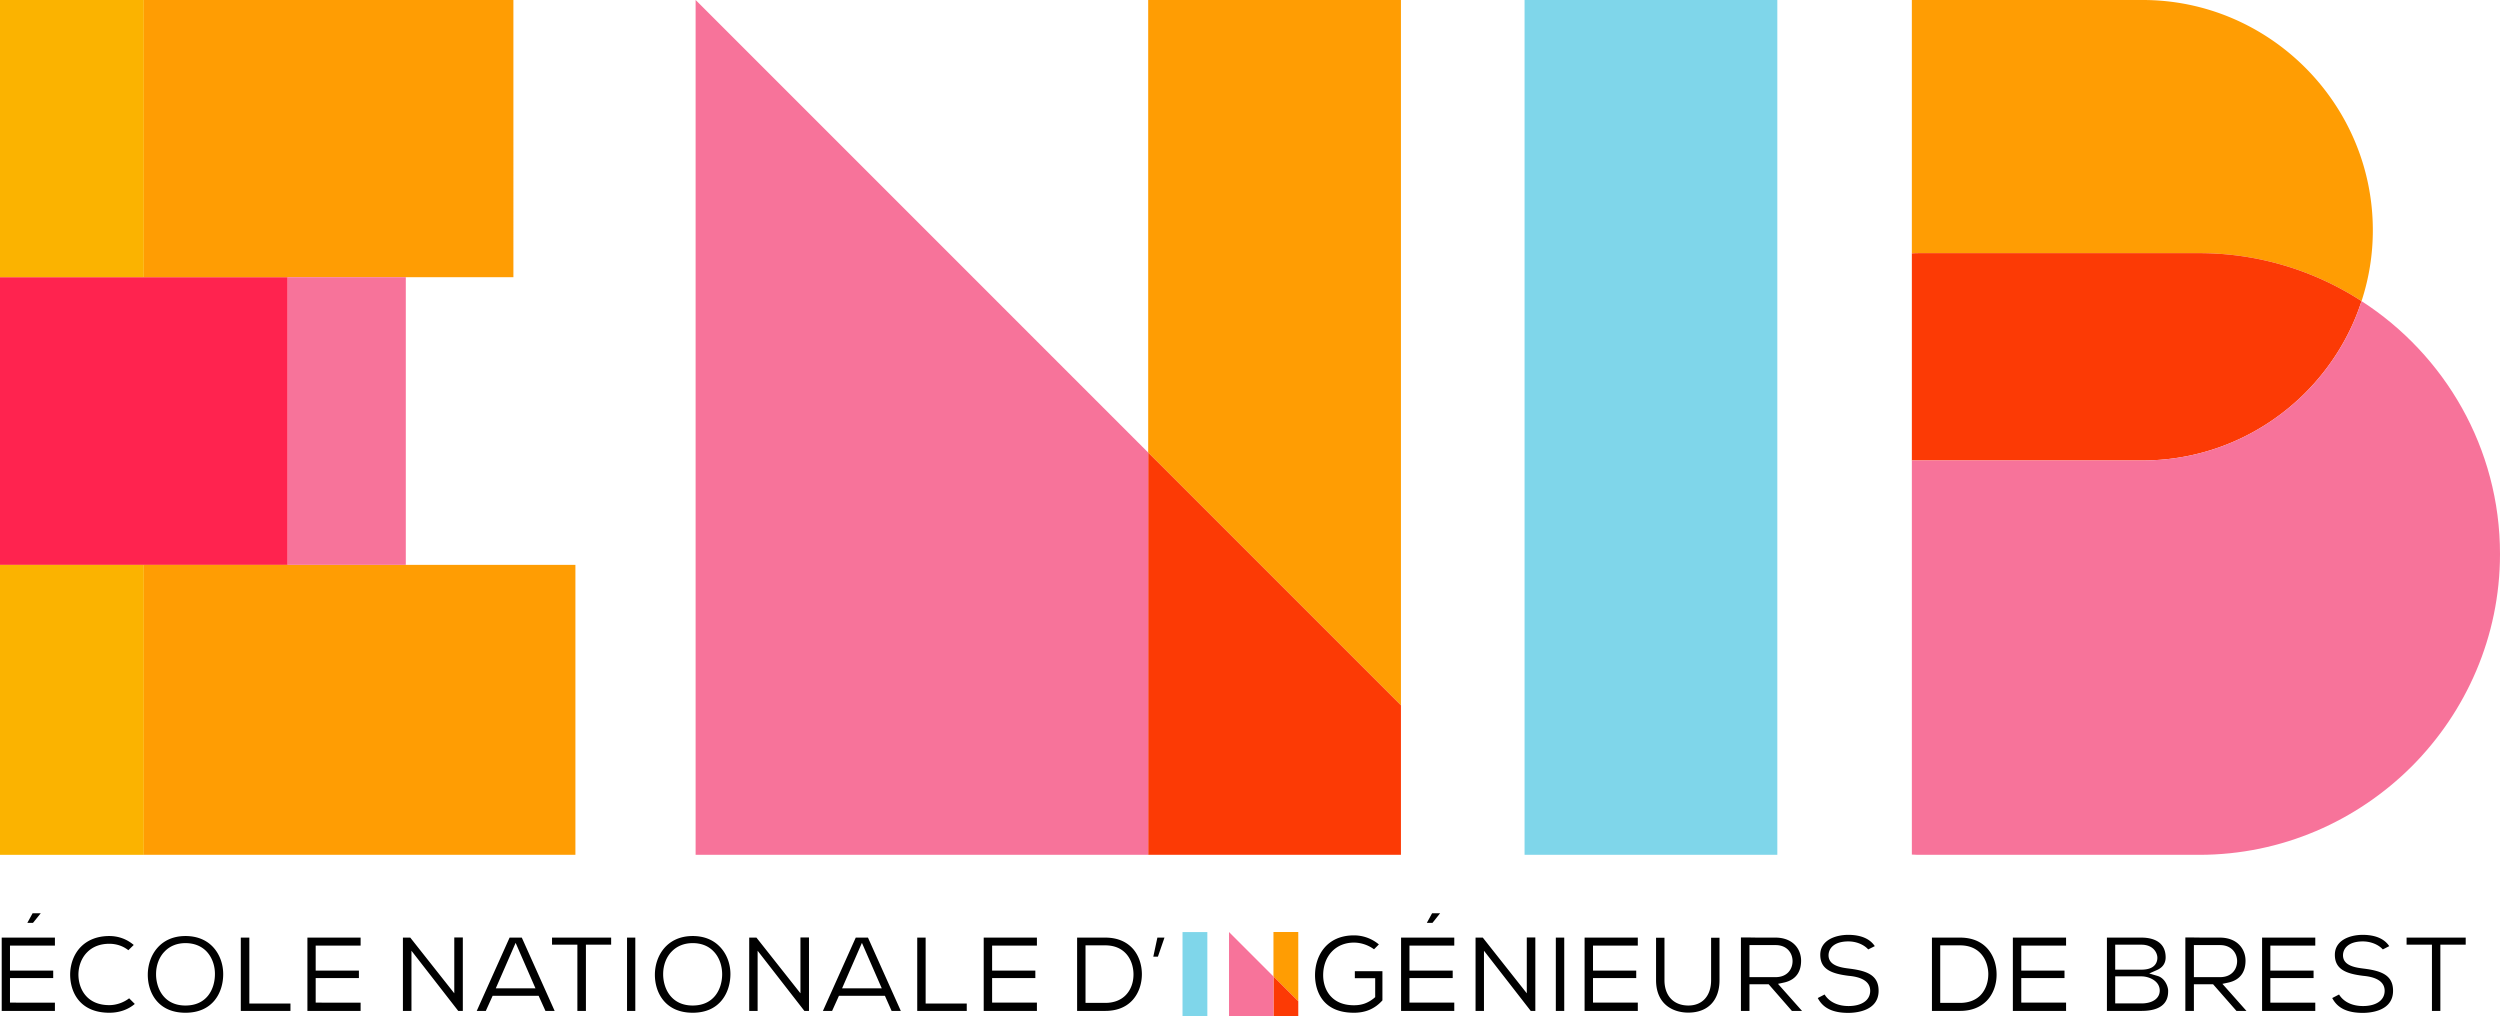
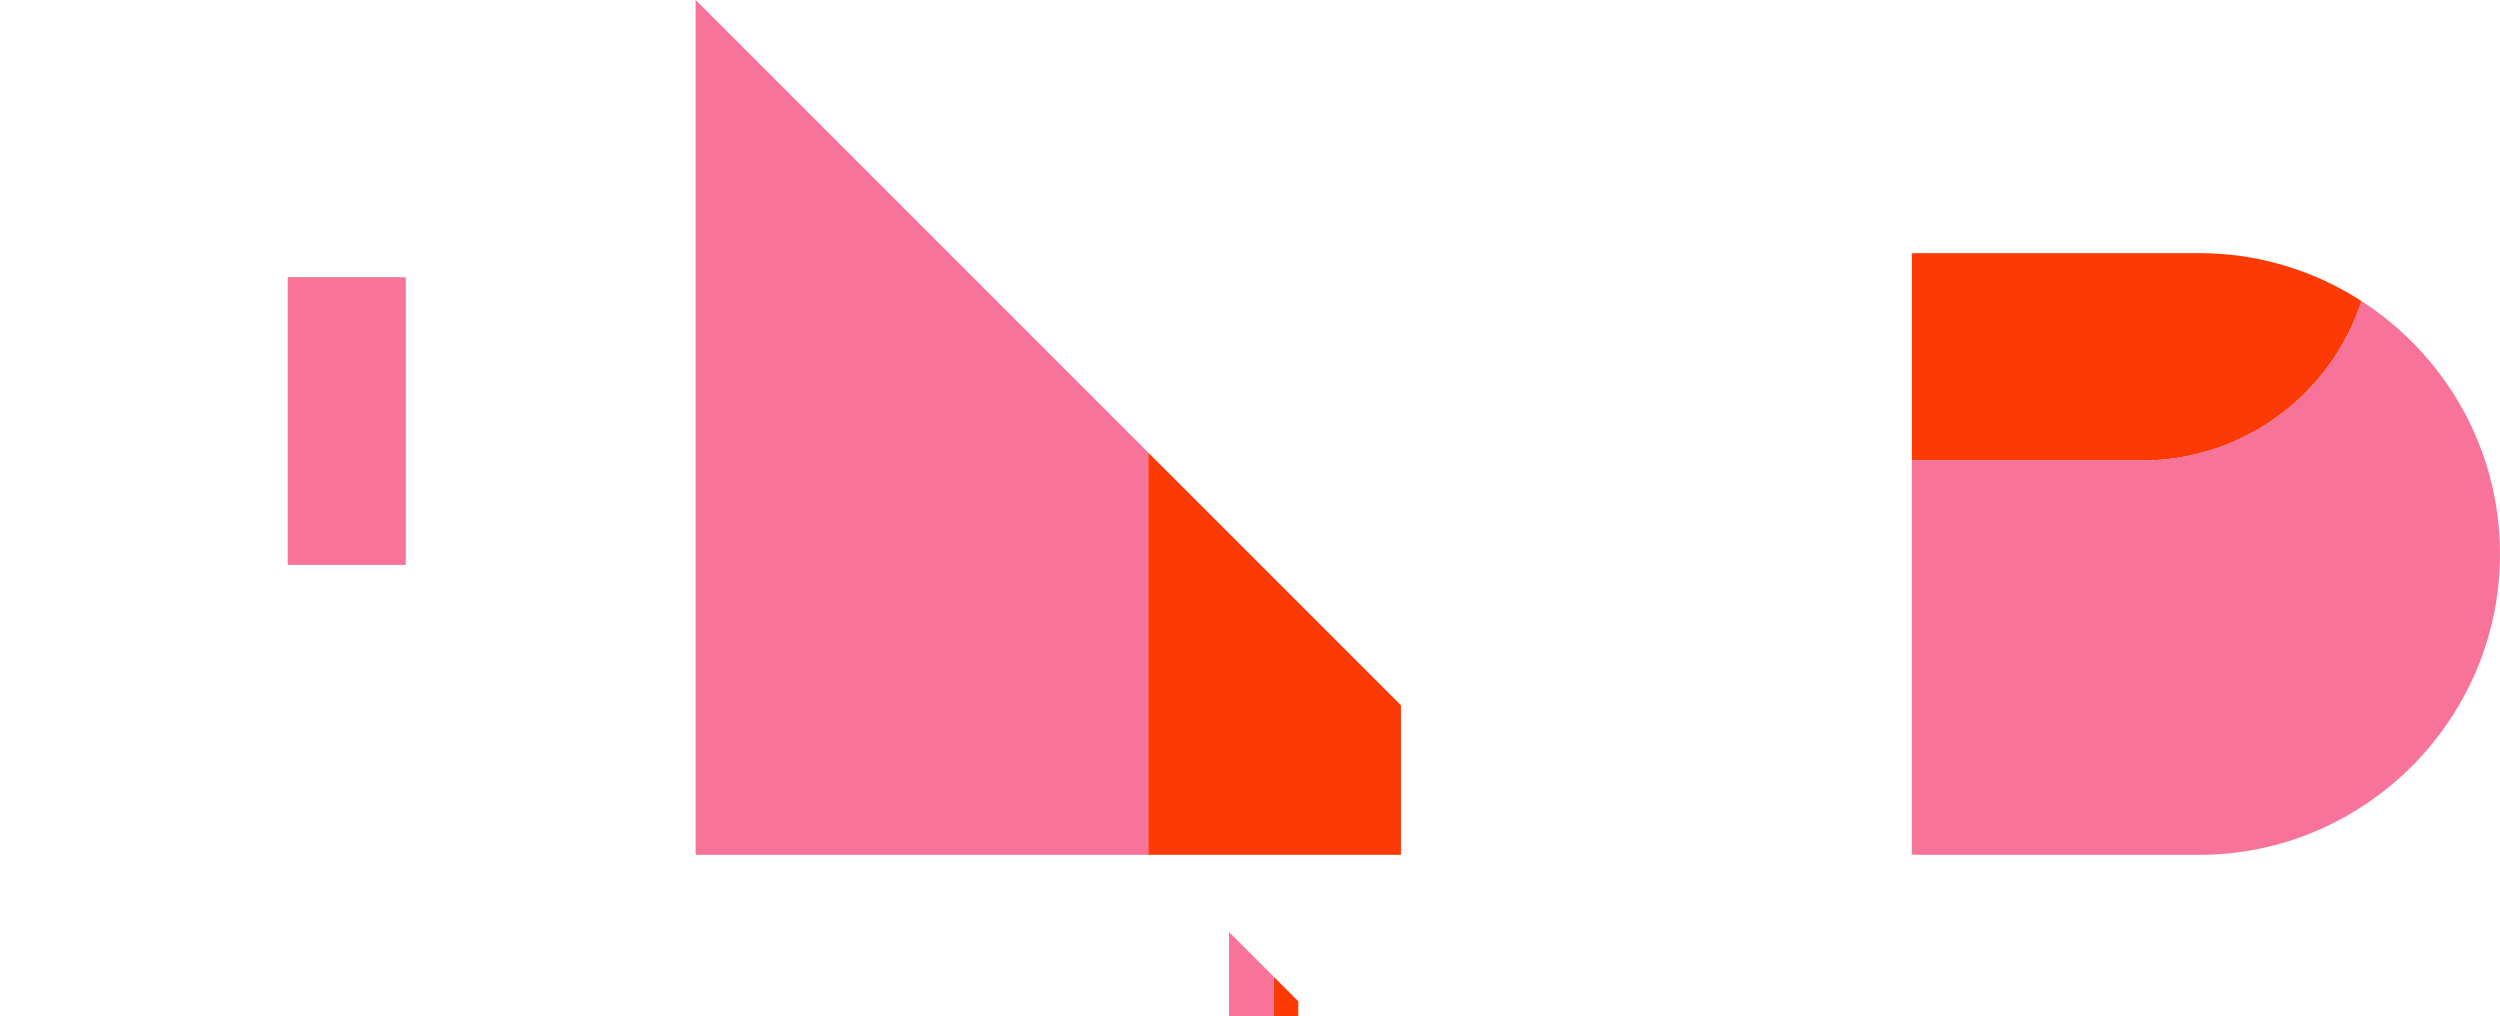
<svg xmlns="http://www.w3.org/2000/svg" width="600" height="243.834" viewBox="0 0 600 243.834">
-   <path fill="#ff234f" d="M0 66.526h69.049v69.049H0z" />
-   <path fill="#fbb300" d="M0 0h34.524v66.526H0zM0 135.575h34.524v69.585H0z" />
-   <path d="M365.896 0v205.16h60.662V0h-60.662zm-82.091 243.834h5.957v-20.146h-5.957v20.146z" fill="#7fd6ea" />
-   <path d="M123.216 0H34.524v66.526h88.692V0zM34.524 205.16h103.574v-69.585H34.524v69.585zm241.041-96.542l60.662 60.662V0h-60.662v108.618zm30.065 125.735l5.957 5.957v-16.622h-5.957v10.665zM514.24 0h-55.396v60.82c.788-.063 1.608-.063 2.428-.063h66.526a71.555 71.555 0 0 1 38.97 11.508 54.388 54.388 0 0 0 2.712-17.026C569.48 24.877 544.635 0 514.24 0z" fill="#ff9d03" />
  <path d="M275.565 205.16h60.662v-35.88l-60.662-60.662v96.542zm30.065 38.674h5.957v-3.524l-5.957-5.957v9.48zM527.798 60.757h-66.526c-.82 0-1.64 0-2.428.063v49.69h55.397c15.197 0 29.006-6.211 39.033-16.238 6.085-6.116 10.783-13.62 13.494-22.007a71.555 71.555 0 0 0-38.97-11.508z" fill="#fc3a05" />
  <path d="M69.049 135.575h28.345V66.526H69.049v69.05zm97.898 69.585h108.618v-96.542L166.947 0v205.16zm128.017 38.674h10.666v-9.48l-10.666-10.666v20.146zm271.804-171.57c-2.711 8.388-7.41 15.892-13.494 22.008-10.027 10.027-23.836 16.238-39.033 16.238h-55.397v94.587c.788.063 1.608.063 2.428.063h66.526c19.864 0 37.898-8.134 51.015-21.219C591.865 170.857 600 152.791 600 132.958c0-25.412-13.274-47.83-33.232-60.693z" fill="#f7739a" />
-   <path d="M9.774 219.19H7.819l-1.26 2.302h1.355l1.86-2.301zM.41 242.618h12.77v-1.986H2.395v-5.896H12.77v-1.798H2.396v-5.99H13.18v-1.923H.41v17.593zm25.822-1.387c-5.423 0-7.378-3.91-7.41-7.284 0-2.08.758-4.067 2.082-5.391 1.324-1.356 3.153-2.05 5.328-2.05 1.703 0 3.31.537 4.572 1.546l1.293-1.262c-1.671-1.419-3.69-2.144-5.865-2.144-2.774 0-5.107.883-6.779 2.554-1.67 1.671-2.616 4.13-2.616 6.747.031 4.414 2.522 9.112 9.395 9.112 2.365 0 4.477-.725 6.117-2.112l-1.356-1.356c-1.293 1.01-3.058 1.64-4.76 1.64zm18.287-16.585c-6.211 0-9.049 4.824-9.049 9.301 0 4.194 2.365 9.112 9.05 9.112 6.62 0 9.016-4.918 9.048-9.143.032-2.617-.914-5.076-2.585-6.779-1.608-1.64-3.847-2.49-6.464-2.49zm0 16.68c-5.076 0-6.968-3.942-7.062-7.284v-.252c0-2.144.756-4.13 2.08-5.455 1.23-1.292 2.964-1.986 4.982-1.986 2.018 0 3.72.662 4.982 1.923 1.356 1.388 2.144 3.468 2.08 5.707-.062 3.405-1.923 7.346-7.062 7.346zm15.323-16.301h-2.049v17.593h11.918v-1.766h-9.869v-15.827zm13.936 17.593h12.77v-1.986H75.765v-5.896h10.373v-1.798H75.765v-5.99h10.783v-1.923h-12.77v17.593zm35.25-4.225l-10.562-13.368H96.7v17.593h2.05v-14.44l11.224 14.44h1.103v-17.625h-2.05v13.4zm13.274-13.368l-7.883 17.593h2.176l1.64-3.626h11.035l1.64 3.626h2.206l-7.882-17.593h-2.932zm-3.311 12.17l4.761-10.91 4.76 10.91h-9.521zm13.495-10.468h6.085v15.891h2.049v-15.89h6.054v-1.703h-14.188v1.702zm18.003 15.891h1.986v-17.593h-1.986v17.593zm15.764-17.972c-6.242 0-9.08 4.824-9.08 9.301 0 4.194 2.396 9.112 9.08 9.112 6.59 0 8.986-4.918 9.05-9.143.03-2.617-.915-5.076-2.618-6.779-1.608-1.64-3.815-2.49-6.432-2.49zm0 16.68c-5.076 0-7-3.942-7.094-7.284v-.252c0-2.144.757-4.13 2.081-5.455 1.261-1.292 2.996-1.986 5.013-1.986 2.018 0 3.72.662 4.95 1.923 1.388 1.388 2.144 3.468 2.113 5.707-.063 3.405-1.955 7.346-7.063 7.346zm25.854-2.933l-10.562-13.368h-1.734v17.593h2.018v-14.44l11.224 14.44h1.104v-17.625h-2.05v13.4zm13.274-13.368l-7.882 17.593h2.207l1.64-3.626h11.034l1.608 3.626h2.208l-7.883-17.593h-2.932zm-3.28 12.17l4.762-10.91 4.76 10.91h-9.521zm20.054-12.17h-2.018v17.593h11.886v-1.766h-9.868v-15.827zm13.935 17.593h12.77v-1.986h-10.752v-5.896h10.373v-1.798h-10.373v-5.99h10.752v-1.923h-12.77v17.593zm29.165-17.593h-6.747v17.593h6.747c2.68 0 4.824-.82 6.369-2.396 1.576-1.608 2.459-4.005 2.427-6.558-.031-1.987-.63-4.13-2.017-5.802-1.42-1.67-3.595-2.837-6.78-2.837zm4.918 13.81c-1.198 1.23-2.9 1.86-4.918 1.86h-4.73v-13.81h4.73c4.855 0 6.684 3.626 6.779 6.716.063 2.08-.6 3.94-1.86 5.233zm6.621-9.239h1.104l1.577-4.571h-1.703l-.978 4.571zm48.366 5.171h4.887v4.54l-.283.253c-1.514 1.198-2.933 1.702-4.824 1.702-5.455 0-7.378-3.878-7.378-7.189 0-4.634 3.027-7.85 7.378-7.85 1.702 0 3.468.599 4.824 1.608l1.166-1.167a9.274 9.274 0 0 0-5.99-2.175c-6.464 0-9.333 4.792-9.333 9.584 0 2.113.662 8.986 9.333 8.986 2.806 0 5.013-.946 6.841-2.963v-7h-6.62v1.671zm11.099 7.851h12.769v-1.986h-10.752v-5.896h10.374v-1.798h-10.374v-5.99h10.752v-1.923h-12.77v17.593zm9.364-23.426h-1.924l-1.26 2.301h1.355l1.829-2.301zm20.809 19.201l-10.562-13.368h-1.734v17.593h2.018v-14.44l11.224 14.44h1.103v-17.625h-2.05v13.4zm6.968 4.225h2.018v-17.593H373.4v17.593zm6.905 0h12.77v-1.986h-10.752v-5.896h10.373v-1.798h-10.373v-5.99h10.751v-1.923h-12.77v17.593zm30.362-7.378c0 3.752-2.08 6.085-5.454 6.085-3.531 0-5.738-2.333-5.738-6.085v-10.184h-2.018v10.184c0 5.738 4.004 7.788 7.724 7.788 4.698 0 7.504-2.9 7.504-7.788v-10.184h-2.018v10.184zm17.373.6c3.5-.726 4.225-3.248 4.225-5.266 0-2.743-1.892-5.518-6.117-5.55h-4.571c-1.23-.03-2.491-.03-3.752-.03v17.624h2.049v-6.4h4.603l5.58 6.4h2.429l-5.77-6.495 1.324-.284zm-8.166-1.325v-7.693h6.274c2.806 0 4.068 1.986 4.068 3.846 0 1.924-1.262 3.847-4.068 3.847h-6.274zm23.962-2.05c-1.734-.22-4.982-.599-4.982-3.184 0-1.608 1.262-3.342 4.761-3.342 1.892 0 3.72.757 4.761 1.923l1.577-.788c-1.198-1.797-3.374-2.712-6.432-2.712-3.059.032-6.653 1.293-6.653 4.793s2.743 4.54 6.842 5.045c1.261.126 5.14.536 5.14 3.594 0 2.239-1.987 3.657-5.203 3.657-2.585 0-4.666-1.009-5.738-2.774l-1.64.851c1.261 2.428 3.626 3.563 7.315 3.563 1.702 0 7.283-.379 7.283-5.297 0-3.72-2.711-4.792-7.03-5.329zm26.58-7.44h-6.748v17.593h6.747c2.649 0 4.793-.82 6.369-2.396 1.576-1.608 2.46-4.005 2.396-6.558-.031-1.987-.63-4.13-2.018-5.802-1.387-1.67-3.562-2.837-6.747-2.837zm4.918 13.81c-1.198 1.23-2.9 1.86-4.919 1.86h-4.76v-13.81h4.76c4.856 0 6.684 3.626 6.779 6.716.031 2.08-.63 3.94-1.86 5.233zm7.756 3.783h12.77v-1.986h-10.752v-5.896h10.373v-1.798h-10.373v-5.99h10.751v-1.923h-12.77v17.593zm34.745-8.387l-2.018-.599 1.924-.851c1.67-.757 2.017-2.05 2.017-2.995 0-4.13-3.625-4.761-5.801-4.761h-8.292v17.593h8.292c6.4 0 6.4-3.658 6.4-4.856 0-.85-.662-2.963-2.522-3.53zm-10.184-7.504h6.306c2.775 0 3.815 1.892 3.815 3.153 0 .851-.378 2.838-3.815 2.838h-6.306v-5.99zm6.306 14.094h-6.306v-6.495h6.306c1.766 0 4.383 1.072 4.383 3.405 0 1.892-1.735 3.09-4.383 3.09zm20.746-4.982c3.5-.725 4.225-3.247 4.225-5.265 0-2.743-1.892-5.518-6.117-5.55h-4.54c-1.26-.03-2.522-.03-3.783-.03v17.624h2.05v-6.4h4.602l5.613 6.4h2.396l-5.77-6.495 1.324-.284zm-8.166-1.324v-7.693h6.274c2.806 0 4.1 1.986 4.1 3.846 0 1.924-1.262 3.847-4.1 3.847h-6.274zm16.364 8.103h12.769v-1.986h-10.783v-5.896h10.373v-1.798h-10.373v-5.99h10.783v-1.923H542.9v17.593zm24.403-10.153c-1.734-.22-4.981-.599-4.981-3.184 0-1.608 1.26-3.342 4.76-3.342 1.892 0 3.753.757 4.793 1.923l1.545-.788c-1.198-1.797-3.374-2.712-6.432-2.712-3.058.032-6.621 1.293-6.621 4.793s2.711 4.54 6.81 5.045c1.261.126 5.14.536 5.14 3.594 0 2.239-1.987 3.657-5.203 3.657-2.585 0-4.666-1.009-5.738-2.774l-1.64.851c1.261 2.428 3.626 3.563 7.347 3.563 1.702 0 7.251-.379 7.251-5.297 0-3.72-2.711-4.792-7.03-5.329zm10.279-7.44v1.702h6.085v15.891h2.018v-15.89h6.085v-1.703h-14.188z" />
</svg>